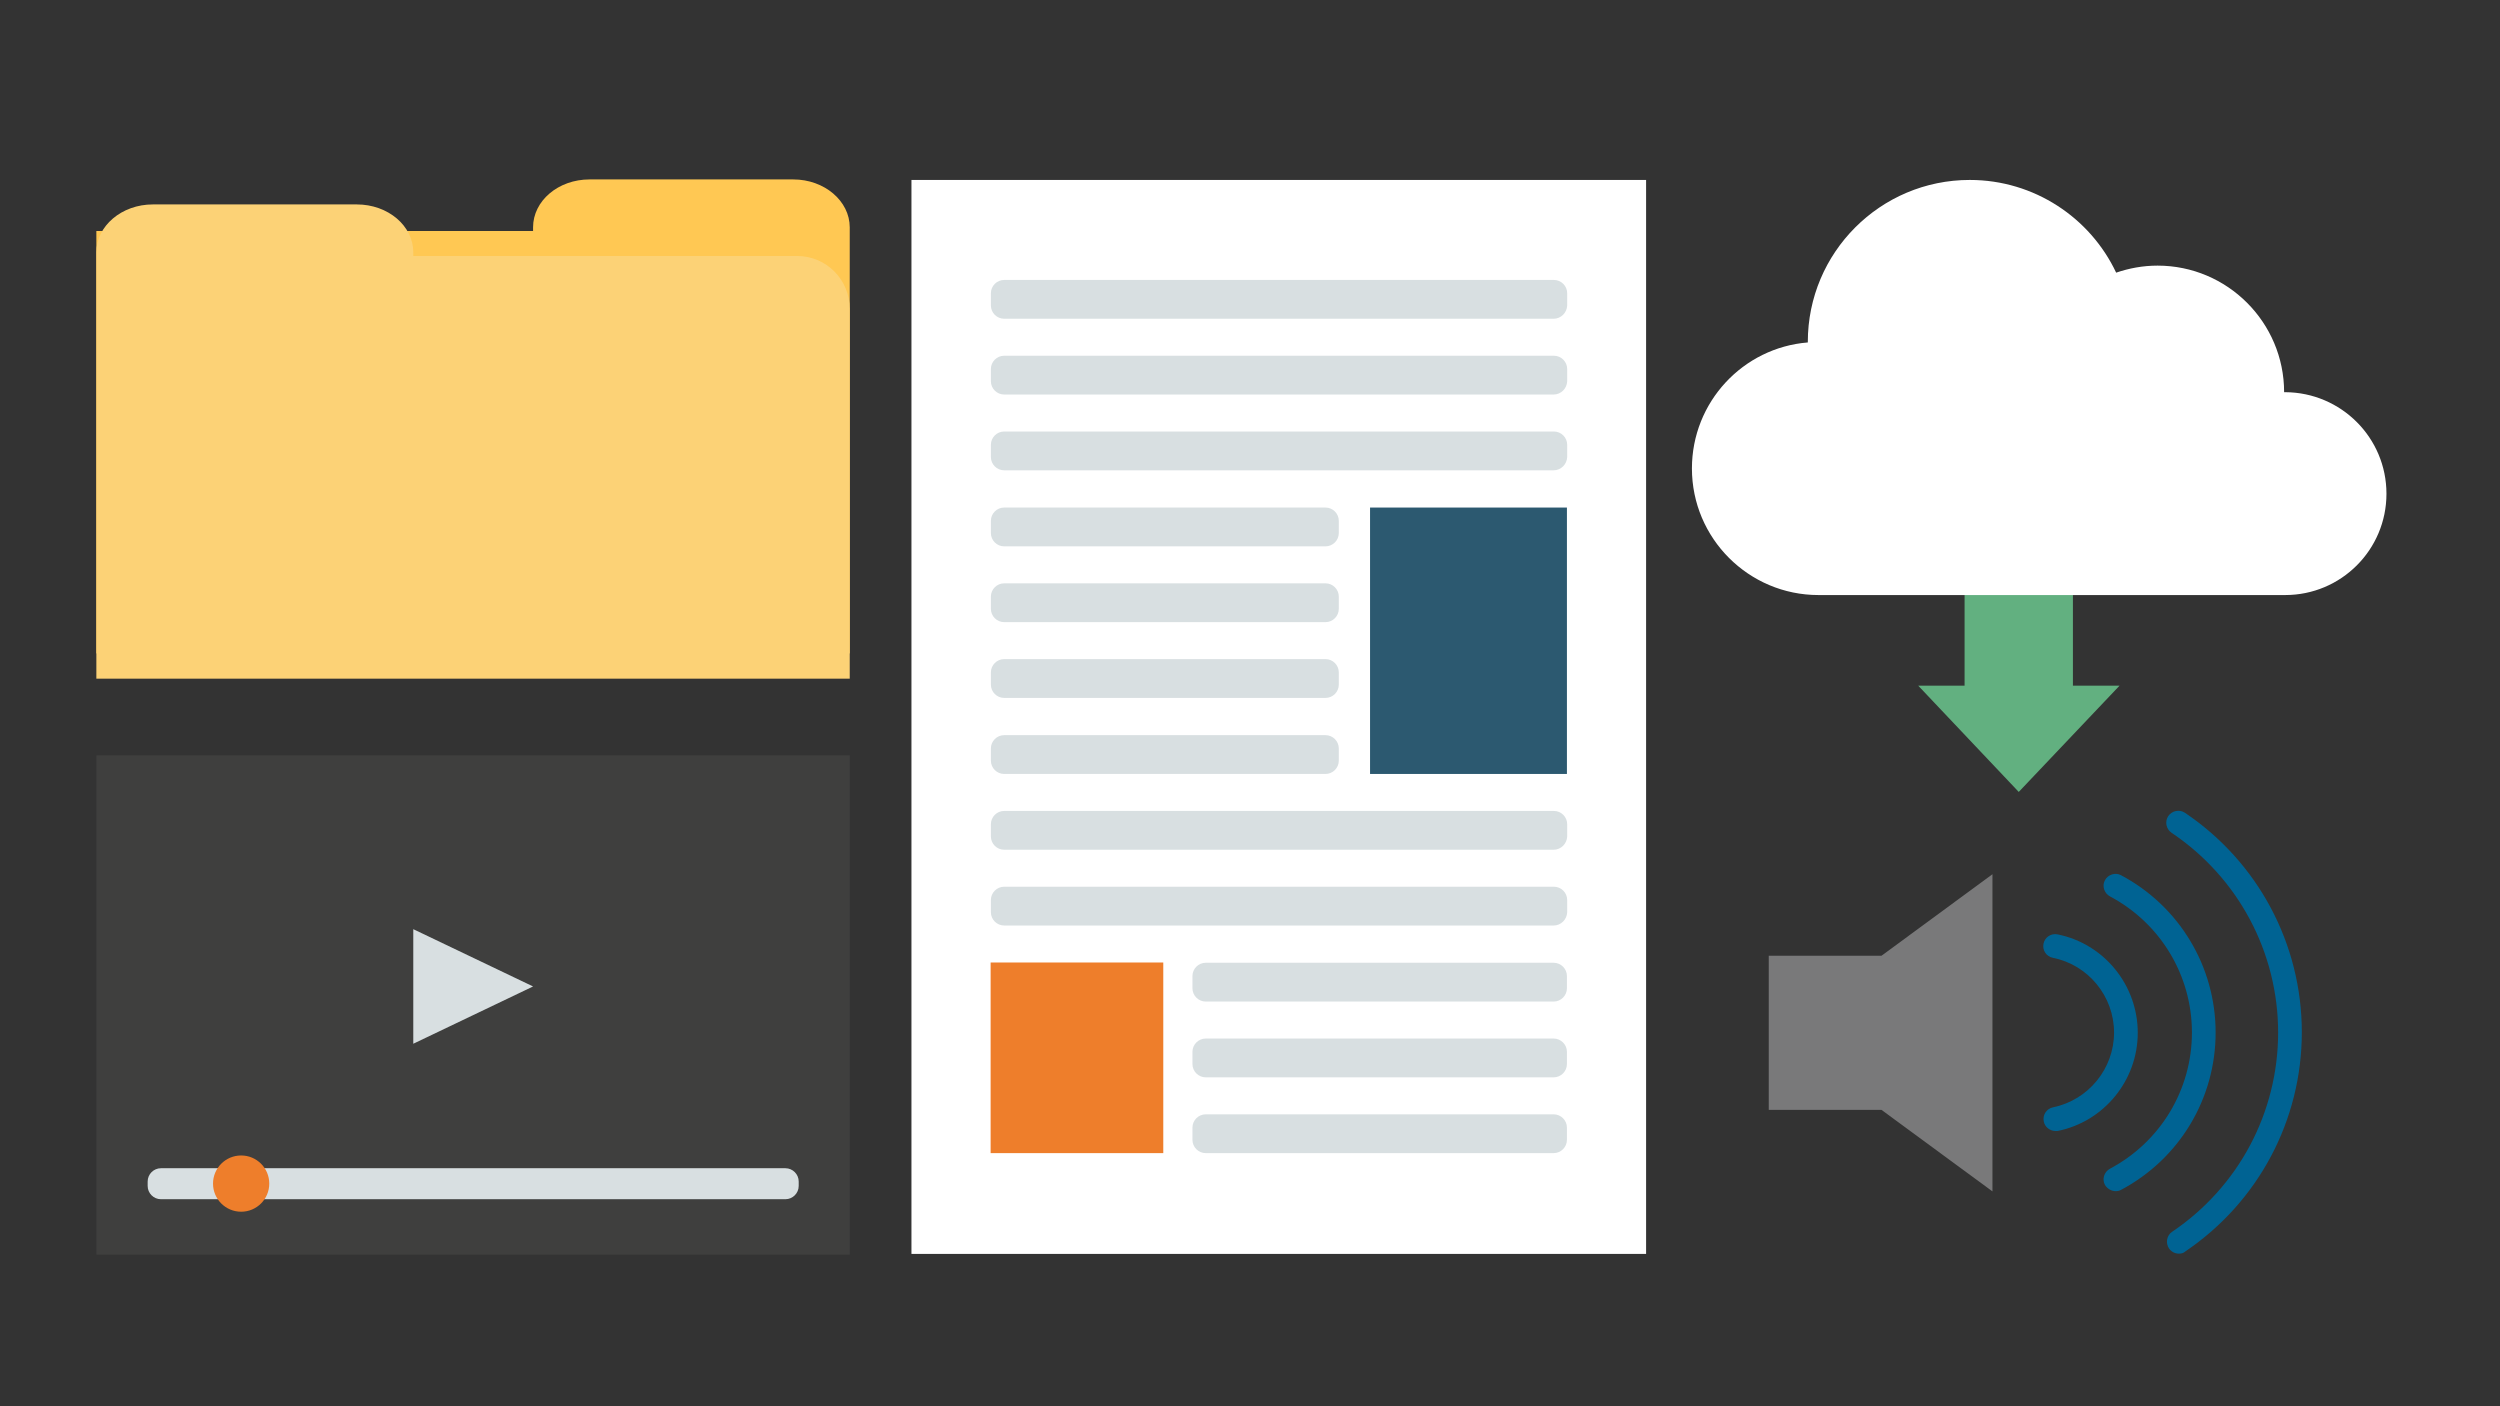
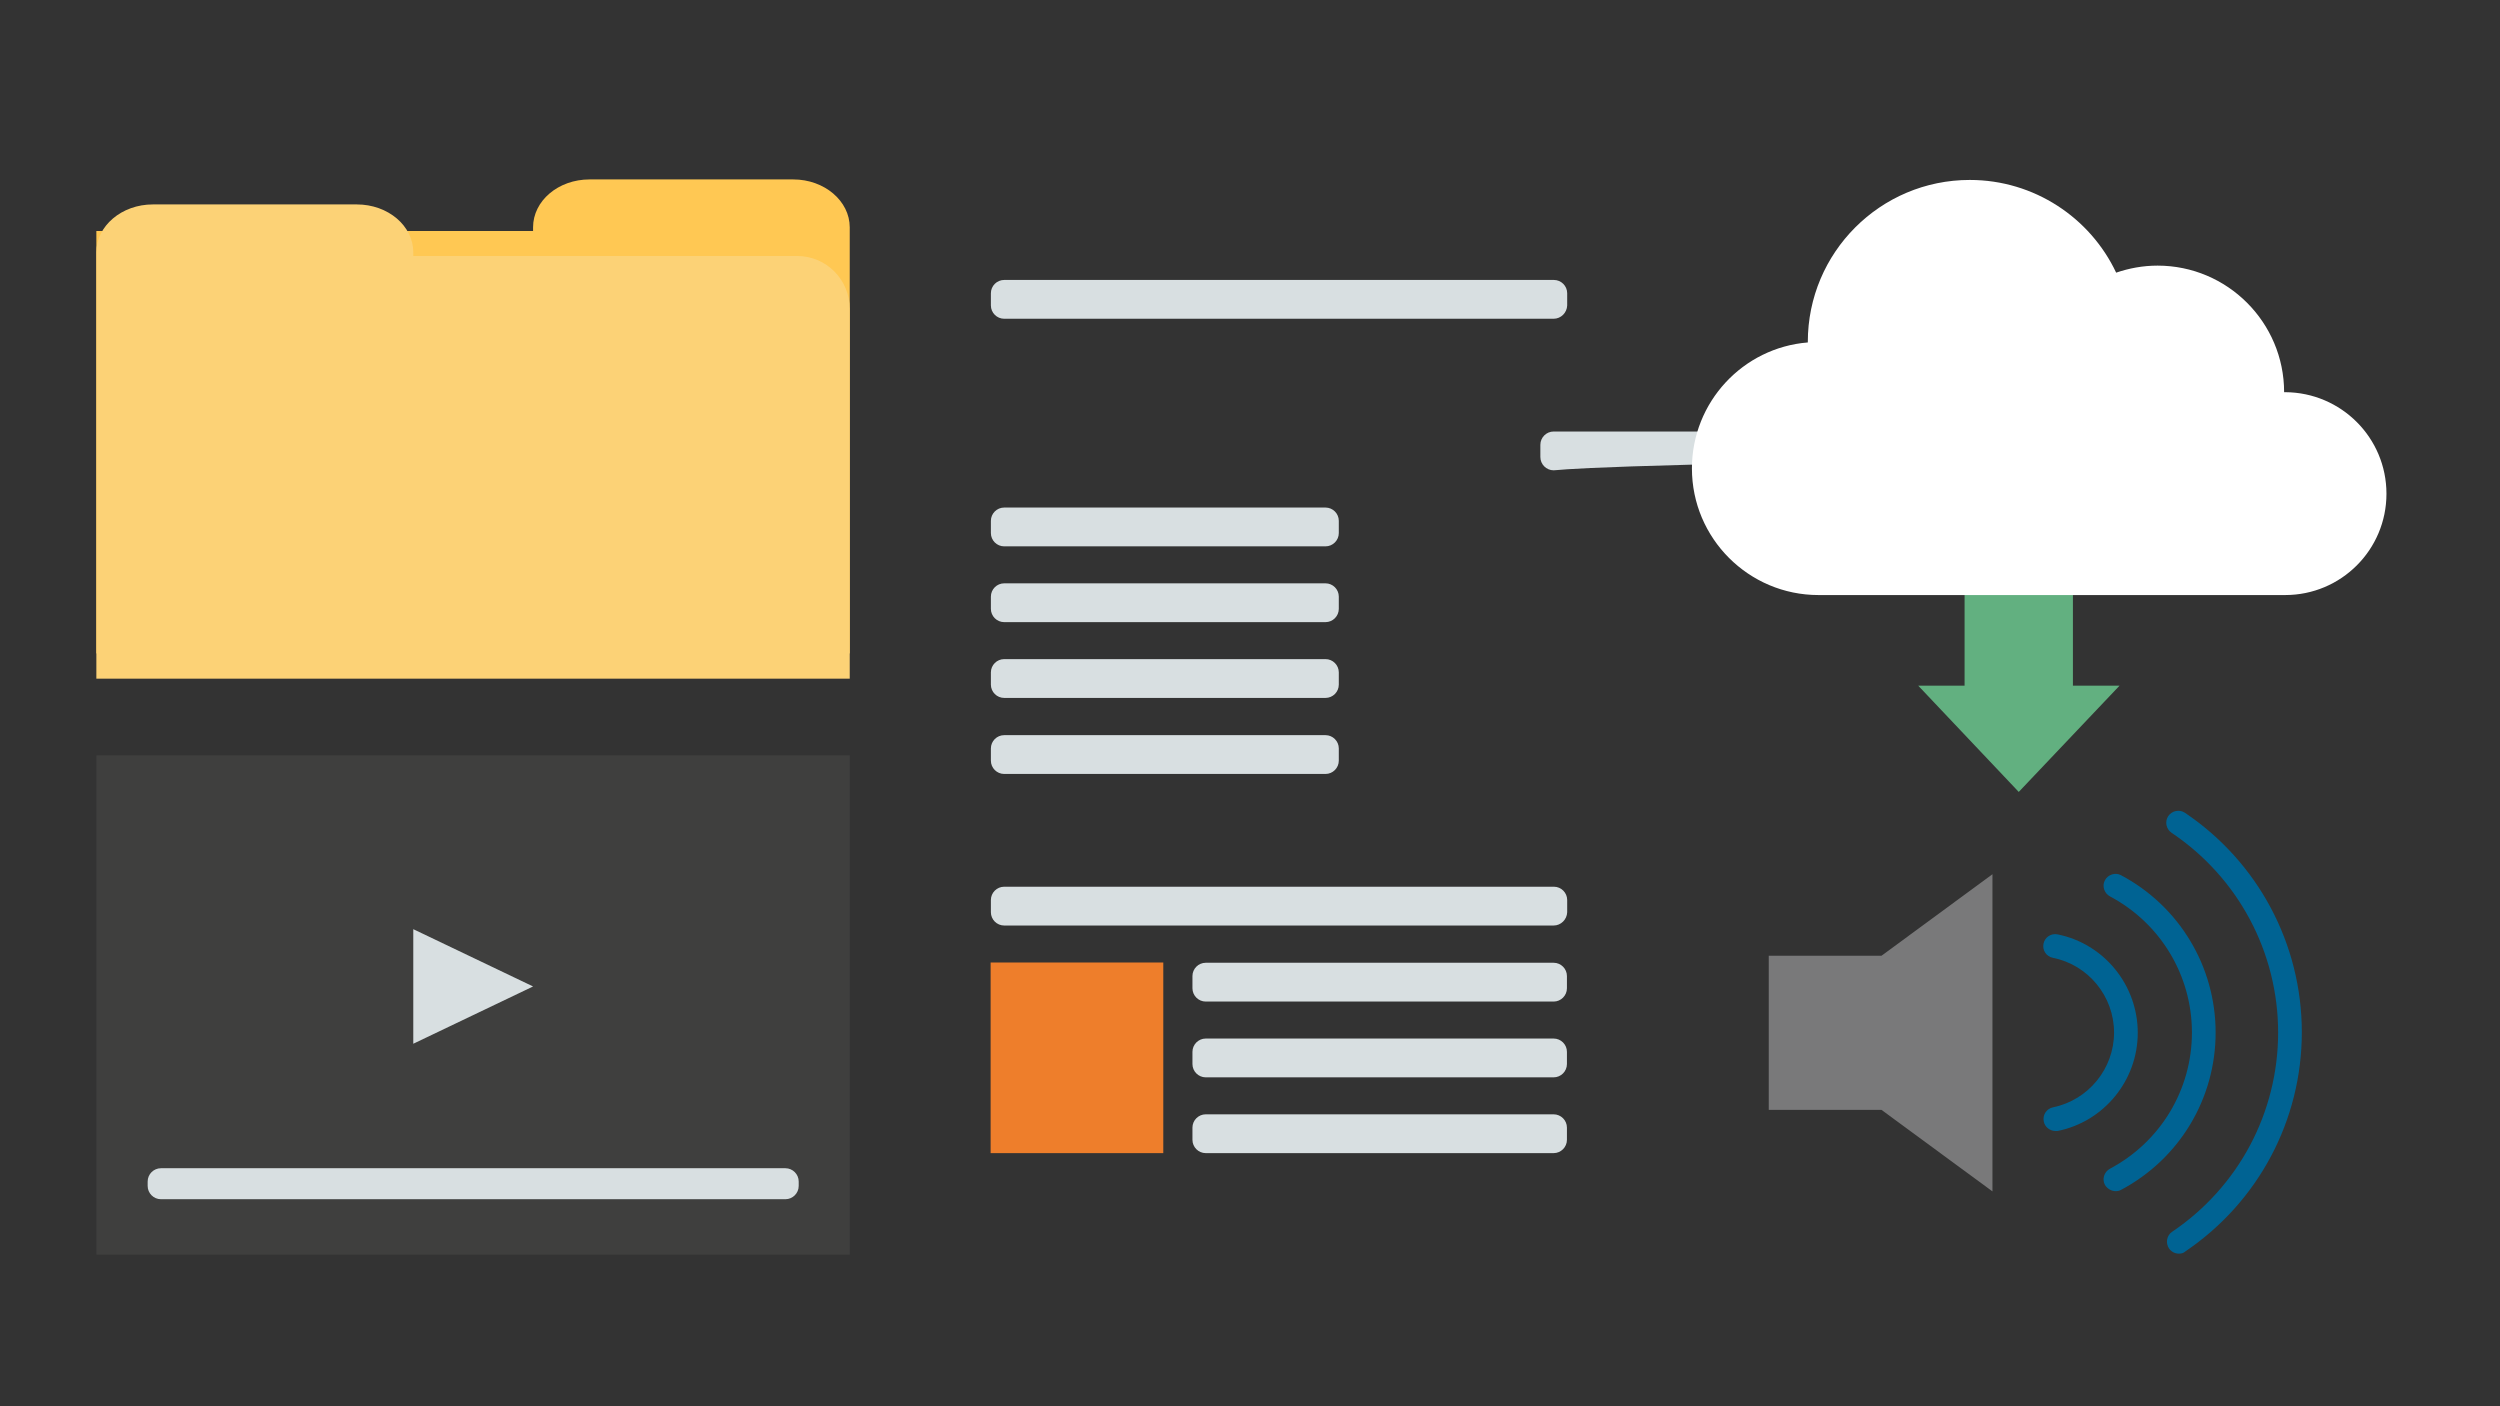
<svg xmlns="http://www.w3.org/2000/svg" version="1.1" id="Layer_9" x="0px" y="0px" viewBox="0 0 960 540" style="enable-background:new 0 0 960 540;" xml:space="preserve">
  <rect x="0" y="0" width="960" height="540" fill="#333333" stroke="none" />
  <style type="text/css">
	.st0{fill:#FFC853;}
	.st1{fill:#62B080;}
	.st2{fill:#FFFFFF;}
	.st3{fill:#3F3F3E;}
	.st4{fill:#D8DFE1;}
	.st5{fill:#EE7E2B;}
	.st6{fill:#2C5970;}
	.st7{fill:#FCD276;}
	.st8{fill:#79797A;}
	.st9{fill:#006393;}
</style>
  <path class="st0" d="M37,88.7v162.2h289.3V87.3c0-10.1-9.7-18.4-21.7-18.4h-78.2c-12,0-21.7,8.2-21.7,18.4v1.4H37z" />
  <polygon class="st1" points="813.9,263.3 775.2,304.1 736.6,263.3 754.4,263.3 754.4,199.6 796,199.6 796,263.3 " />
-   <rect x="350" y="69.1" class="st2" width="282.1" height="412.4" />
  <rect x="85.8" y="241.3" transform="matrix(-1.836970e-16 1 -1 -1.836970e-16 567.622 204.264)" class="st3" width="191.7" height="289.3" />
  <path class="st4" d="M301.6,460.5H61.8c-2.8,0-5.1-2.3-5.1-5.1v-1.7c0-2.8,2.3-5.1,5.1-5.1h239.8c2.8,0,5.1,2.3,5.1,5.1v1.7  C306.7,458.2,304.4,460.5,301.6,460.5z" />
-   <circle class="st5" cx="92.6" cy="454.5" r="10.8" />
  <polygon class="st4" points="158.7,400.8 158.7,356.8 204.7,378.8 " />
  <path class="st4" d="M596.6,122.4H385.6c-2.8,0-5.1-2.3-5.1-5.1v-4.7c0-2.8,2.3-5.1,5.1-5.1h211.1c2.8,0,5.1,2.3,5.1,5.1v4.7  C601.7,120.1,599.4,122.4,596.6,122.4z" />
-   <path class="st4" d="M596.6,151.5H385.6c-2.8,0-5.1-2.3-5.1-5.1v-4.7c0-2.8,2.3-5.1,5.1-5.1h211.1c2.8,0,5.1,2.3,5.1,5.1v4.7  C601.7,149.2,599.4,151.5,596.6,151.5z" />
-   <path class="st4" d="M596.6,180.6H385.6c-2.8,0-5.1-2.3-5.1-5.1v-4.7c0-2.8,2.3-5.1,5.1-5.1h211.1c2.8,0,5.1,2.3,5.1,5.1v4.7  C601.7,178.3,599.4,180.6,596.6,180.6z" />
+   <path class="st4" d="M596.6,180.6c-2.8,0-5.1-2.3-5.1-5.1v-4.7c0-2.8,2.3-5.1,5.1-5.1h211.1c2.8,0,5.1,2.3,5.1,5.1v4.7  C601.7,178.3,599.4,180.6,596.6,180.6z" />
  <path class="st4" d="M509,209.8H385.6c-2.8,0-5.1-2.3-5.1-5.1V200c0-2.8,2.3-5.1,5.1-5.1H509c2.8,0,5.1,2.3,5.1,5.1v4.7  C514.1,207.5,511.8,209.8,509,209.8z" />
  <path class="st4" d="M509,238.9H385.6c-2.8,0-5.1-2.3-5.1-5.1v-4.7c0-2.8,2.3-5.1,5.1-5.1H509c2.8,0,5.1,2.3,5.1,5.1v4.7  C514.1,236.6,511.8,238.9,509,238.9z" />
  <path class="st4" d="M509,268H385.6c-2.8,0-5.1-2.3-5.1-5.1v-4.7c0-2.8,2.3-5.1,5.1-5.1H509c2.8,0,5.1,2.3,5.1,5.1v4.7  C514.1,265.7,511.8,268,509,268z" />
  <path class="st4" d="M509,297.2H385.6c-2.8,0-5.1-2.3-5.1-5.1v-4.7c0-2.8,2.3-5.1,5.1-5.1H509c2.8,0,5.1,2.3,5.1,5.1v4.7  C514.1,294.9,511.8,297.2,509,297.2z" />
-   <path class="st4" d="M596.6,326.3H385.6c-2.8,0-5.1-2.3-5.1-5.1v-4.7c0-2.8,2.3-5.1,5.1-5.1h211.1c2.8,0,5.1,2.3,5.1,5.1v4.7  C601.7,324,599.4,326.3,596.6,326.3z" />
  <path class="st4" d="M596.6,355.4H385.6c-2.8,0-5.1-2.3-5.1-5.1v-4.7c0-2.8,2.3-5.1,5.1-5.1h211.1c2.8,0,5.1,2.3,5.1,5.1v4.7  C601.7,353.1,599.4,355.4,596.6,355.4z" />
  <path class="st4" d="M596.6,384.6H463c-2.8,0-5.1-2.3-5.1-5.1v-4.7c0-2.8,2.3-5.1,5.1-5.1h133.6c2.8,0,5.1,2.3,5.1,5.1v4.7  C601.7,382.3,599.4,384.6,596.6,384.6z" />
  <path class="st4" d="M596.6,413.7H463c-2.8,0-5.1-2.3-5.1-5.1v-4.7c0-2.8,2.3-5.1,5.1-5.1h133.6c2.8,0,5.1,2.3,5.1,5.1v4.7  C601.7,411.4,599.4,413.7,596.6,413.7z" />
  <path class="st4" d="M596.6,442.8H463c-2.8,0-5.1-2.3-5.1-5.1V433c0-2.8,2.3-5.1,5.1-5.1h133.6c2.8,0,5.1,2.3,5.1,5.1v4.7  C601.7,440.5,599.4,442.8,596.6,442.8z" />
-   <rect x="526.1" y="194.9" class="st6" width="75.6" height="102.3" />
  <rect x="380.4" y="369.6" class="st5" width="66.3" height="73.2" />
  <path class="st2" d="M916.4,189.6c0,21.5-17.4,38.9-38.9,38.9c-0.6,0-1.1,0-1.7,0v0H698.3c-26.8,0-48.6-21.8-48.6-48.6  c0-25.5,19.6-46.4,44.5-48.4v-0.2c0-34.3,27.8-62.2,62.2-62.2c24.8,0,46.3,14.6,56.2,35.6c5-1.7,10.3-2.7,15.9-2.7  c26.8,0,48.6,21.8,48.6,48.6h0.4C899,150.7,916.4,168.1,916.4,189.6z" />
  <path class="st7" d="M326.3,118.6v142H37V96.9c0-10.1,9.7-18.4,21.7-18.4H137c12,0,21.7,8.2,21.7,18.4v1.4h147.4  C317.3,98.3,326.3,107.4,326.3,118.6z" />
  <polygon class="st8" points="765.1,335.7 765.1,457.5 722.5,426.2 679.2,426.2 679.2,367 722.5,367 " />
  <path class="st9" d="M789.3,434.3c-2.1,0-4.1-1.5-4.5-3.7c-0.5-2.5,1.1-4.9,3.6-5.4c13.6-2.8,23.4-14.9,23.4-28.7  c0-13.9-9.9-26-23.5-28.7c-2.5-0.5-4.1-2.9-3.6-5.4c0.5-2.5,2.9-4.1,5.4-3.6c17.9,3.6,30.8,19.5,30.8,37.8  c0,18.2-12.9,34.1-30.8,37.7C789.9,434.3,789.6,434.3,789.3,434.3z" />
  <path class="st9" d="M812.4,457.4c-1.6,0-3.2-0.9-4.1-2.4c-1.2-2.2-0.3-5,1.9-6.2c19.4-10.3,31.5-30.3,31.5-52.3s-12.1-42-31.5-52.3  c-2.2-1.2-3.1-4-1.9-6.2c1.2-2.2,4-3.1,6.2-1.9c22.4,11.9,36.3,35.1,36.3,60.4c0,25.4-13.9,48.5-36.3,60.4  C813.8,457.3,813.1,457.4,812.4,457.4z" />
  <path class="st9" d="M836.7,481.4c-1.5,0-2.9-0.7-3.8-2c-1.4-2.1-0.9-5,1.2-6.4c25.5-17.2,40.7-45.8,40.7-76.5  c0-30.8-15.3-59.5-40.9-76.7c-2.1-1.4-2.7-4.3-1.3-6.4c1.4-2.1,4.3-2.7,6.4-1.3c28.1,18.9,44.9,50.4,44.9,84.3  c0,33.8-16.7,65.2-44.8,84.2C838.5,481.2,837.6,481.4,836.7,481.4z" />
</svg>